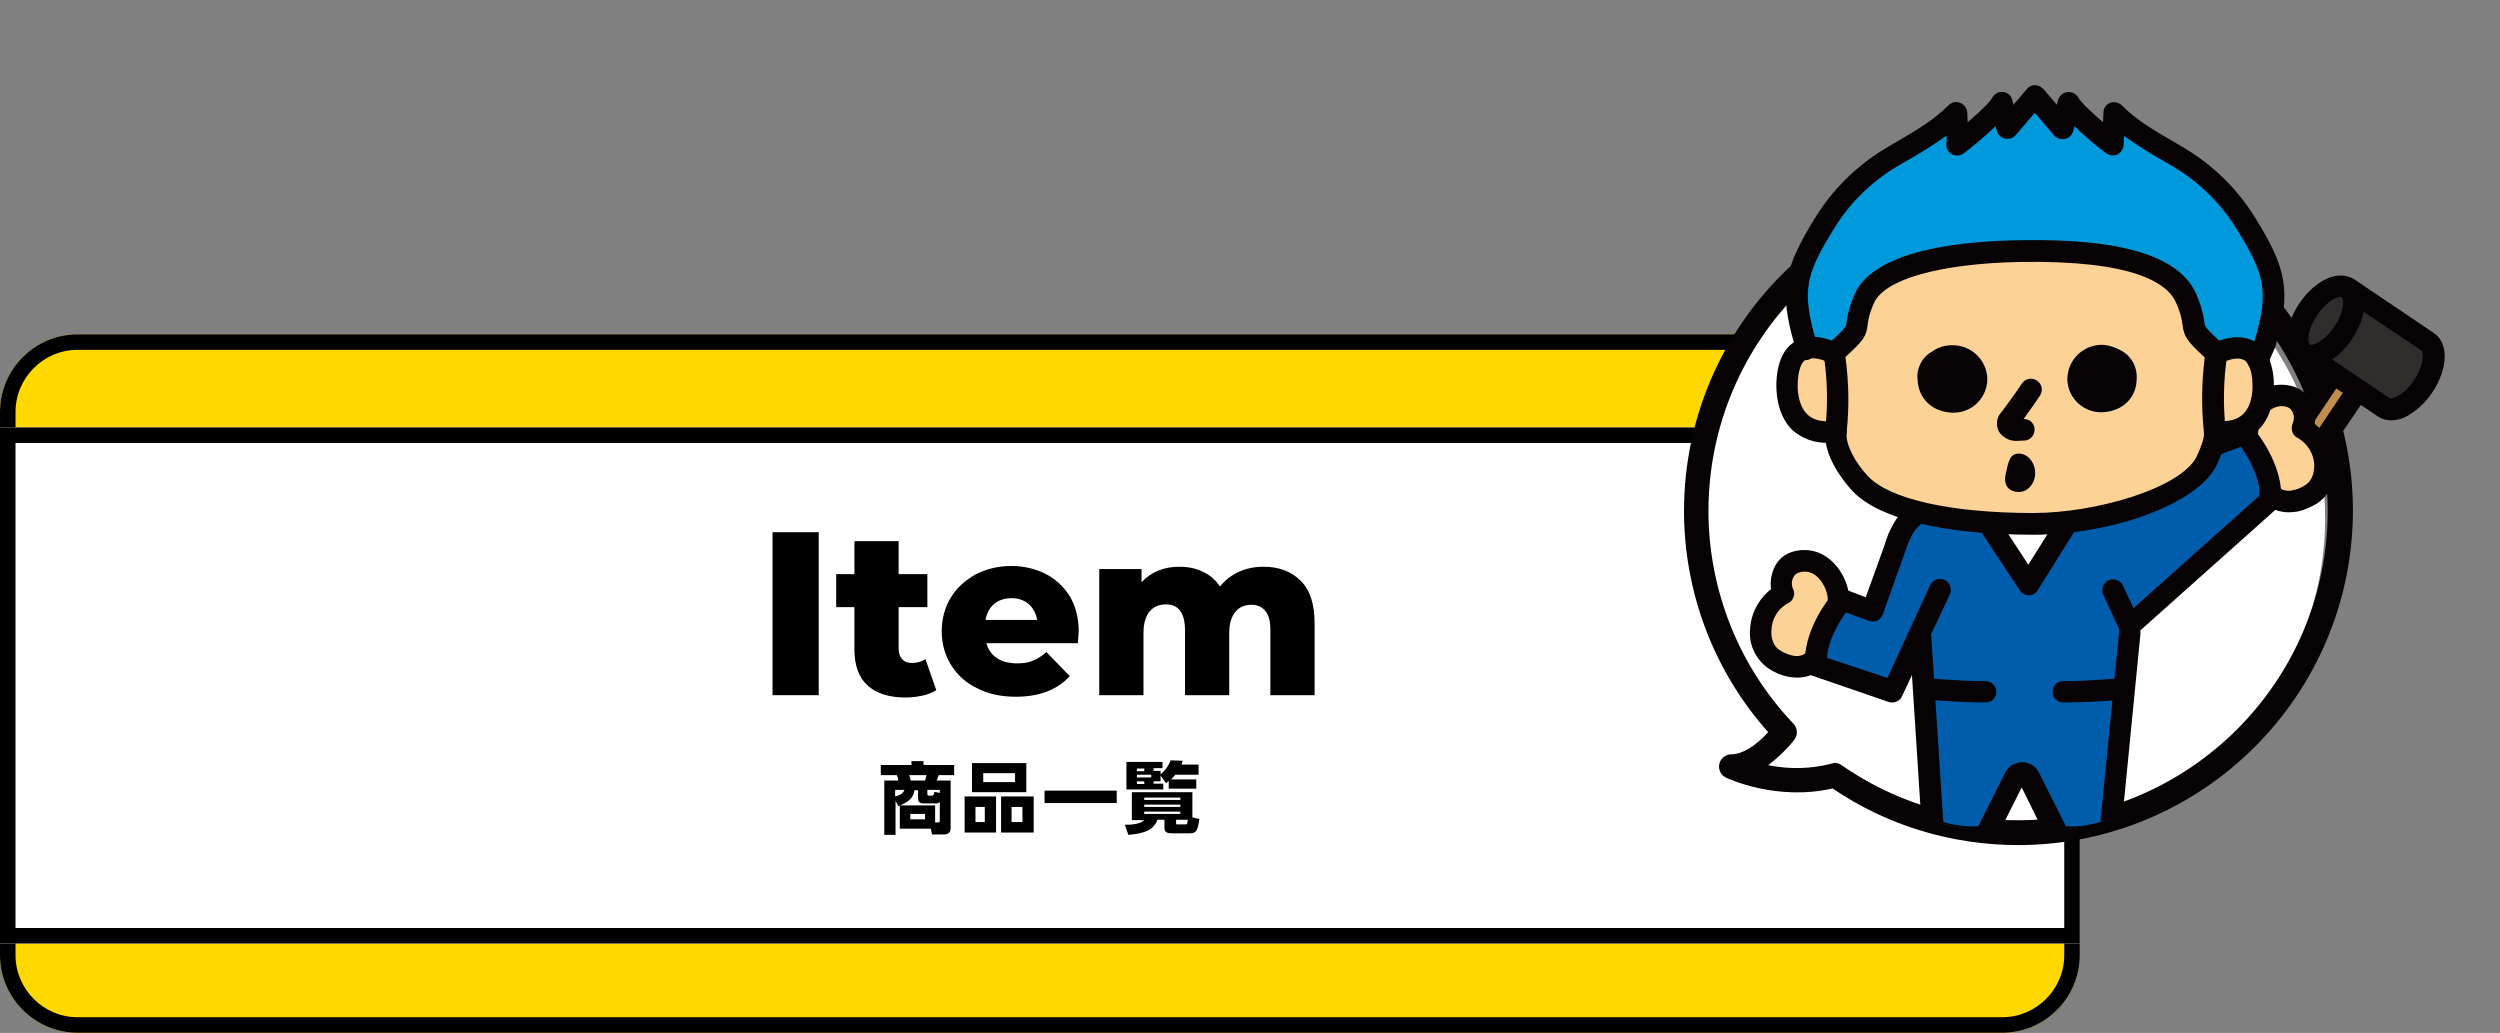
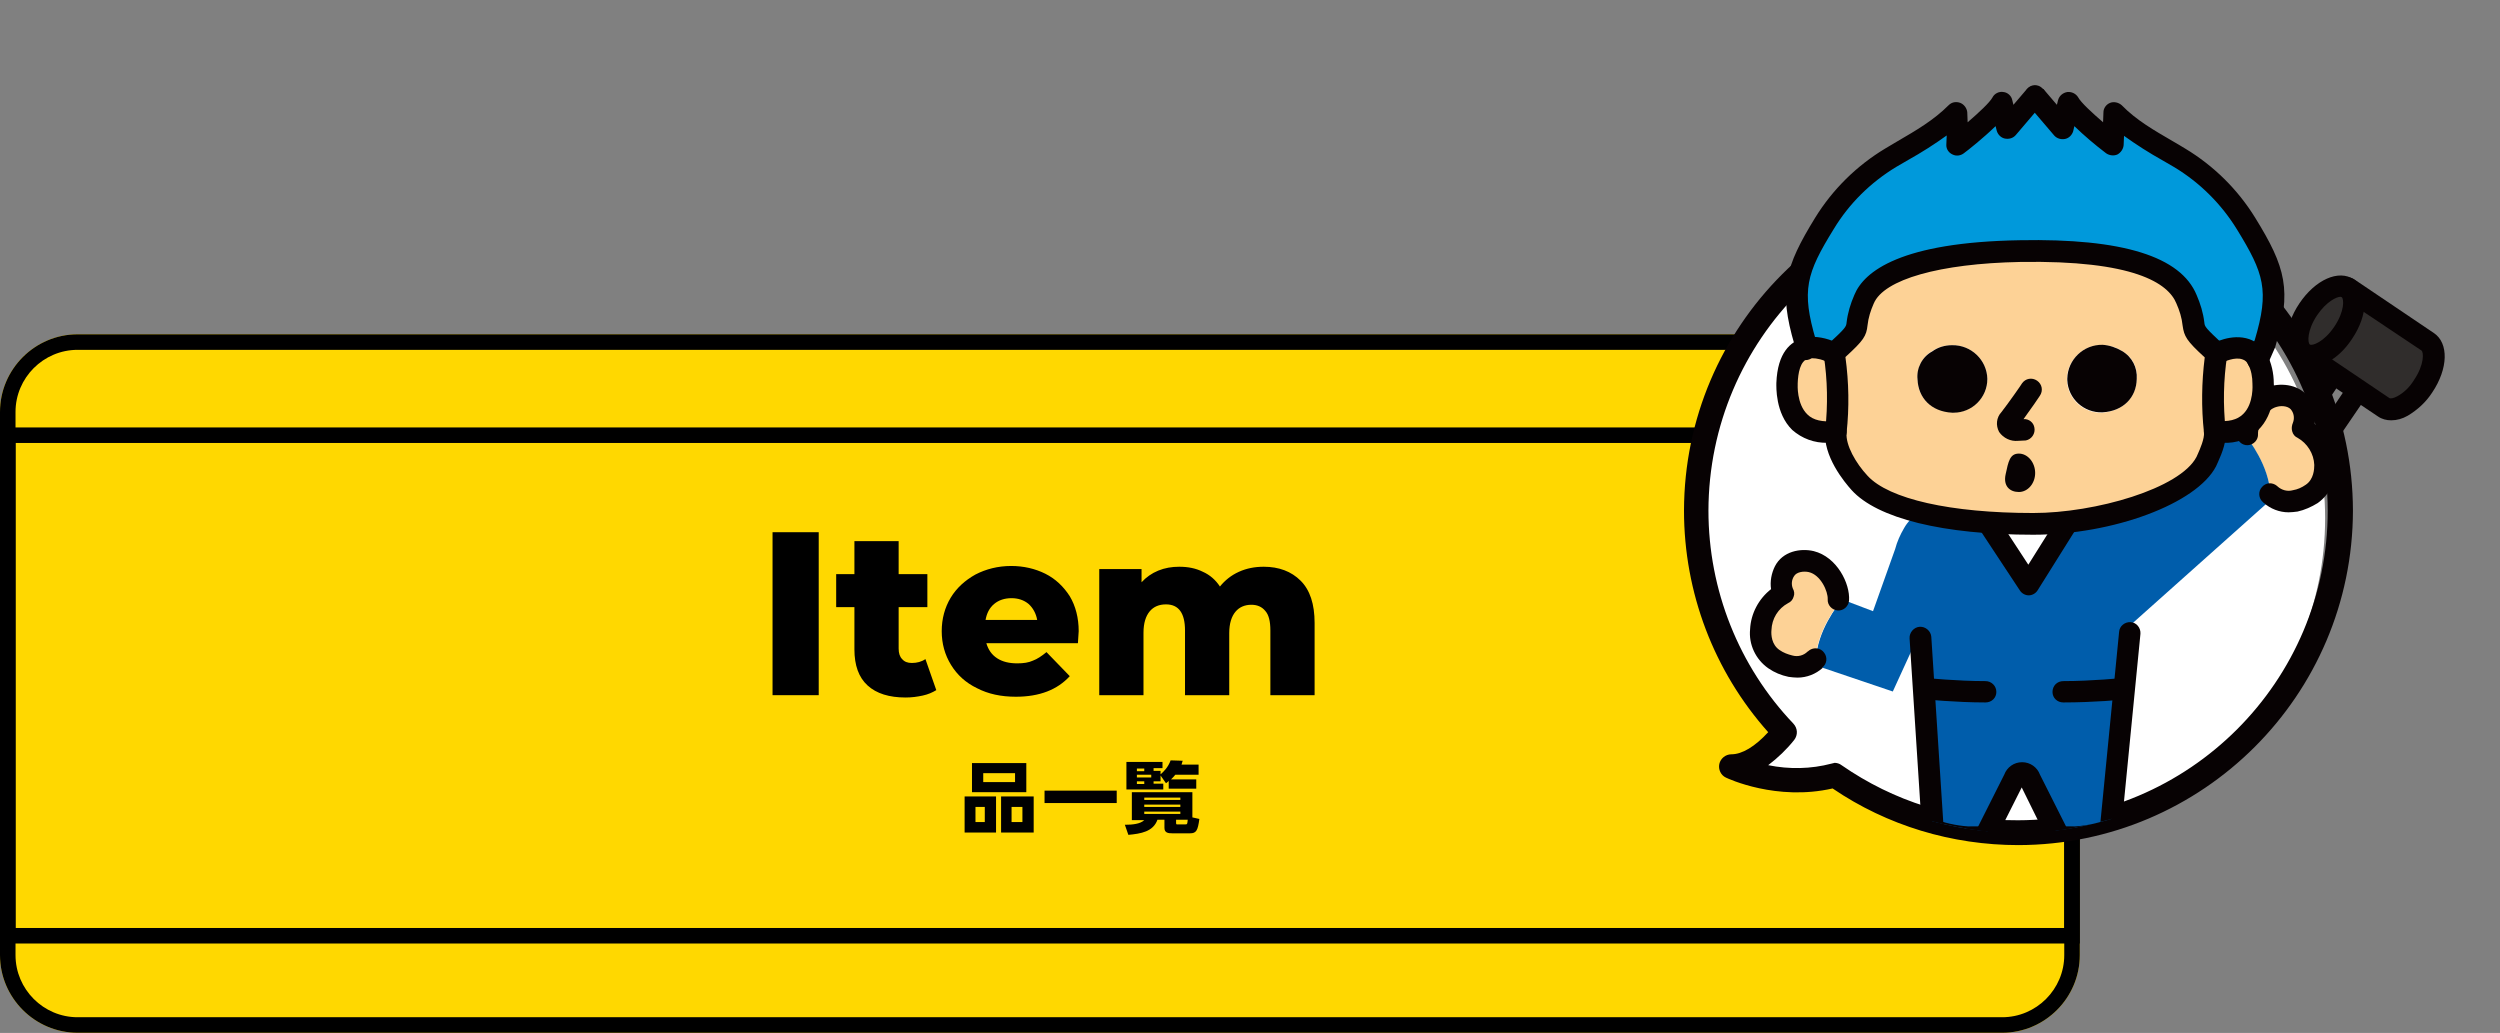
<svg xmlns="http://www.w3.org/2000/svg" xmlns:xlink="http://www.w3.org/1999/xlink" version="1.1" id="レイヤー_1" x="0px" y="0px" viewBox="0 0 644.3 266.2" style="enable-background:new 0 0 644.3 266.2;" xml:space="preserve">
  <rect x="0" y="0" width="644.3" height="266.2" fill="#808080" stroke="none" />
  <style type="text/css">
	.st0{fill:#FFD800;}
	.st1{fill:#FFFFFF;}
	.st2{enable-background:new    ;}
	.st3{fill:#070203;}
	.st4{clip-path:url(#SVGID_00000131350840193294640140000000174234212692171443_);}
	.st5{fill:#C08D4E;}
	.st6{fill:#302D2C;}
	.st7{fill:#FDD296;}
	.st8{fill:#005DAB;}
	.st9{fill:#61402E;}
	.st10{fill:#0099DB;}
</style>
  <g id="グループ_1291" transform="translate(-692 -180.215)">
    <g id="グループ_1177" transform="translate(0 -383.624)">
      <g id="グループ_297" transform="translate(-240 119.449)">
        <g id="グループ_305" transform="translate(932 530.551)">
          <path id="長方形_28" class="st0" d="M20,0h496c11,0,20,9,20,20v140c0,11-9,20-20,20H20c-11,0-20-9-20-20V20C0,9,9,0,20,0z" />
          <path id="長方形_28_-_アウトライン" d="M20,4C11.2,4,4,11.2,4,20v140c0,8.8,7.2,16,16,16h496c8.8,0,16-7.2,16-16V20      c0-8.8-7.2-16-16-16H20 M20,0h496c11,0,20,9,20,20v140c0,11-9,20-20,20H20c-11,0-20-9-20-20V20C0,9,9,0,20,0z" />
-           <rect id="長方形_53" y="24" class="st1" width="536" height="133" />
          <path id="長方形_53_-_アウトライン" d="M4,28v125h528V28H4 M0,24h536v133H0V24z" />
        </g>
      </g>
      <g class="st2">
-         <path d="M923.9,777.3v-5.9h9.1v4.4h0.7c0.5,0,0.5-0.2,0.5-0.6v-4.7c-0.3,0.3-0.5,0.4-1.2,0.4h-2.9c-0.4,0-1.5,0-1.5-1.2v-2.2     h-0.9c-0.3,2.1-1.7,3.1-4.2,4.1l-0.7-1.4v8.8h-2.9V765h3.6c0-0.2-0.1-0.9-0.4-1.4H919V761h7.9v-1h3.1v1h7.9v2.6h-4     c-0.2,0.7-0.4,1.2-0.5,1.4h3.6v12.1c0,0.5,0,1.8-1.7,1.8h-3.1l-0.3-1.5H923.9z M922.7,769.1c0.8-0.2,2-0.6,2.4-1.7h-2.4V769.1z      M930.4,765c0.2-0.5,0.3-0.9,0.4-1.4h-4.5c0.3,0.8,0.3,1.1,0.4,1.4H930.4z M930.4,773.6h-3.8v1.4h3.8V773.6z M934.2,768.2v-0.8     h-3.2v1.1c0,0.4,0.3,0.4,0.4,0.4h0.5c0.5,0,0.8,0,0.9-1L934.2,768.2z" />
        <path d="M948.7,769.1v9.3h-8.1v-9.3H948.7z M956.5,760.5v7.5h-14v-7.5H956.5z M943.4,771.8v3.9h2.4v-3.9H943.4z M945.4,763.1v2.3     h8.2v-2.3H945.4z M958.4,769.1v9.3h-8.4v-9.3H958.4z M952.7,771.8v3.9h2.8v-3.9H952.7z" />
        <path d="M961.2,767.6h18.6v3.2h-18.6V767.6z" />
        <path d="M1001.1,774.9c-0.4,3-0.8,3.7-2.4,3.7h-4.6c-1,0-2-0.1-2-1.4v-2.1h-1.8c-1.1,3.1-4.3,3.6-7.5,3.9l-0.9-2.6     c1.9,0,4-0.2,5-1.2h-3.2V768h15.6v6.5L1001.1,774.9z M996.8,759.9c-0.1,0.4-0.2,0.6-0.3,1h4.4v2.6h-6c-0.3,0.4-0.6,0.7-1.1,1.2     h6.5v2.4h-7.1v-2c-0.2,0.2-0.3,0.3-0.7,0.6l-1.4-2v1.5h-1.8v0.6h2.5v1.5h-9.5v-7.1h9.3v1.6h-2.3v0.7h1.8v0.9     c0.7-0.6,1.9-1.7,2.6-3.6L996.8,759.9z M986.9,761.9H985v0.7h1.9V761.9z M988.7,763.5H985v0.7h3.7V763.5z M986.9,765.2H985v0.7     h1.9V765.2z M996.2,769.4h-9.3v0.6h9.3V769.4z M996.2,771.2h-9.3v0.6h9.3V771.2z M996.2,773h-9.3v0.6h9.3V773z M997.5,776.3     c0.5,0,0.5-0.1,0.6-1.2h-3v0.8c0,0.4,0.1,0.4,0.3,0.4H997.5z" />
      </g>
      <g class="st2">
        <path d="M891.1,701h11.9v42h-11.9V701z" />
        <path d="M933.3,741.7c-1,0.6-2.1,1.1-3.5,1.4c-1.4,0.3-2.8,0.5-4.4,0.5c-4.2,0-7.5-1-9.8-3.1c-2.3-2.1-3.4-5.2-3.4-9.3v-10.9     h-4.7v-8.5h4.7v-8.5h11.4v8.5h7.4v8.5h-7.4V731c0,1.2,0.3,2.1,0.9,2.7c0.6,0.7,1.4,1,2.5,1c1.3,0,2.5-0.3,3.5-1L933.3,741.7z" />
        <path d="M969.8,729.6h-23.6c0.5,1.7,1.4,3,2.8,3.9c1.4,0.9,3.1,1.3,5.2,1.3c1.6,0,2.9-0.2,4-0.7c1.1-0.4,2.3-1.2,3.5-2.2l6,6.2     c-3.2,3.5-7.8,5.3-13.9,5.3c-3.8,0-7.1-0.7-10-2.2c-2.9-1.4-5.1-3.4-6.7-6c-1.6-2.6-2.4-5.5-2.4-8.7c0-3.2,0.8-6.1,2.3-8.6     c1.5-2.5,3.7-4.5,6.4-6c2.7-1.4,5.8-2.2,9.2-2.2c3.2,0,6.2,0.7,8.8,2c2.6,1.3,4.7,3.3,6.3,5.8c1.5,2.5,2.3,5.6,2.3,9     C970,726.9,969.9,727.8,969.8,729.6z M948.2,719.5c-1.2,1-1.9,2.4-2.2,4.1h13.3c-0.3-1.7-1.1-3.1-2.2-4.1c-1.2-1-2.7-1.5-4.4-1.5     C950.9,718,949.4,718.5,948.2,719.5z" />
        <path d="M1027.2,713.5c2.4,2.4,3.6,6,3.6,10.9V743h-11.4v-16.7c0-2.3-0.4-4-1.3-5c-0.9-1.1-2.1-1.6-3.6-1.6     c-1.7,0-3.1,0.6-4.1,1.8c-1,1.2-1.6,3-1.6,5.5V743h-11.4v-16.7c0-4.4-1.6-6.7-4.9-6.7c-1.8,0-3.2,0.6-4.2,1.8     c-1,1.2-1.6,3-1.6,5.5V743h-11.4v-32.5h10.9v3.4c1.2-1.3,2.6-2.3,4.3-3c1.7-0.7,3.5-1,5.4-1c2.3,0,4.3,0.4,6.1,1.3     c1.8,0.8,3.3,2.1,4.4,3.8c1.3-1.6,2.9-2.9,4.9-3.8c2-0.9,4.1-1.3,6.4-1.3C1021.6,709.9,1024.8,711.1,1027.2,713.5z" />
      </g>
    </g>
    <g id="グループ_1237" transform="translate(1471.029 -693.353)">
      <path id="パス_1591" class="st1" d="M-312.9,1055.8l-15.5,15.5c0,0,11.2,6.7,25.9-1.7L-312.9,1055.8z" />
      <circle id="楕円形_35" class="st1" cx="-260.9" cy="1007.1" r="81.1" />
      <g id="グループ_1236" transform="translate(-345.029 873.568)">
        <path id="パス_1592" class="st3" d="M86.2,217.8c-17.1,0-33.8-5-47.9-14.6c-14.4,3.3-26.9-2.5-27.5-2.8c-1.3-0.6-2-2.1-1.7-3.5     c0.3-1.4,1.6-2.5,3.1-2.5c2.8,0,6.1-2,9.5-5.7C7.7,173,0,152.7,0,131.6c0.1-47.6,38.6-86.1,86.2-86.2     c47.6,0.1,86.1,38.6,86.2,86.2C172.3,179.2,133.7,217.7,86.2,217.8z M38.8,196.6c0.6,0,1.3,0.2,1.8,0.6     c13.4,9.3,29.2,14.3,45.5,14.2c44.1-0.1,79.8-35.8,79.8-79.8c-0.1-44.1-35.8-79.8-79.8-79.8C42.1,51.8,6.4,87.5,6.3,131.6     c0,20.4,7.8,40.1,21.9,54.9c1.1,1.2,1.2,2.9,0.2,4.2c-1.9,2.4-4.2,4.6-6.7,6.5c5.4,1.1,11,1,16.3-0.4     C38.3,196.7,38.6,196.7,38.8,196.6z" />
        <g id="グループ_1235" transform="translate(3.155)">
          <g>
            <defs>
              <path id="SVGID_1_" d="M207.1,71.9c0-39.7-41.8-71.9-93.3-71.9S20.6,32.2,20.6,71.9c0,1.6,0.1,3.2,0.2,4.8        C7.4,91.9,0,111.4,0,131.6c0,21.2,8.1,41.7,22.7,57.1c-3.2,3.9-8.3,8.9-13.8,8.9c0,0,12.7,6,26.7,2.2        c13.9,9.7,30.4,14.8,47.3,14.8c45.8,0,83-37.2,83-83l0,0v0C190.8,118.6,207.1,96.8,207.1,71.9z" />
            </defs>
            <clipPath id="SVGID_00000168113141138112980820000005703762982218557328_">
              <use xlink:href="#SVGID_1_" style="overflow:visible;" />
            </clipPath>
            <g id="グループ_1234" style="clip-path:url(#SVGID_00000168113141138112980820000005703762982218557328_);">
              <g id="グループ_1233" transform="translate(13.882 21.912)">
                <g id="グループ_1220" transform="translate(137.151 49.074)">
                  <g id="グループ_1217" transform="translate(0 22.462)">
-                     <path id="パス_1593" class="st5" d="M13.1,2.8L2.8,18.1l6.3,4.2L19.4,7" />
                    <path id="パス_1594" class="st3" d="M9.1,25.1c-0.6,0-1.1-0.2-1.6-0.5l-6.3-4.2c-1.3-0.9-1.6-2.6-0.8-3.9L10.8,1.2           c0.9-1.3,2.6-1.6,3.9-0.8c0,0,0,0,0,0c1.3,0.9,1.6,2.6,0.8,3.9c0,0,0,0,0,0l-8.7,13l1.7,1.1l8.7-13           c0.9-1.3,2.6-1.6,3.9-0.8c0,0,0,0,0,0c1.3,0.9,1.6,2.6,0.8,3.9c0,0,0,0,0,0L11.4,23.9c-0.4,0.6-1.1,1-1.8,1.2           C9.4,25.1,9.2,25.1,9.1,25.1z" />
                  </g>
                  <g id="グループ_1218" transform="translate(2.759 0.538)">
                    <path id="パス_1595" class="st6" d="M2.8,19.6l20.6,13.9c2.5,1.7,7.1-0.7,10.2-5.4s3.6-9.8,1.2-11.5L14.1,2.8" />
                    <path id="パス_1596" class="st3" d="M25.3,36.8c-1.2,0-2.4-0.3-3.4-1L1.2,21.9c-1.3-0.9-1.6-2.6-0.8-3.9           c0.9-1.3,2.6-1.6,3.9-0.8c0,0,0,0,0,0l20.6,13.9c0.2,0.1,0.9,0.1,2-0.5c1.8-1,3.2-2.4,4.3-4.2c2.7-4,2.5-7.2,1.9-7.6           L12.6,5.1c-1.3-0.9-1.6-2.6-0.8-3.9c0.9-1.3,2.6-1.6,3.9-0.8c0,0,0,0,0,0l20.6,13.9c3.9,2.6,3.7,9.2-0.4,15.3           c-1.6,2.5-3.8,4.5-6.3,6C28.2,36.4,26.8,36.8,25.3,36.8z" />
                  </g>
                  <g id="グループ_1219" transform="translate(1.013)">
                    <ellipse id="楕円形_36" transform="matrix(0.559 -0.829 0.829 0.559 -5.235 13.638)" class="st6" cx="10.2" cy="11.7" rx="10.2" ry="5.5" />
                    <path id="パス_1597" class="st3" d="M6.4,23.5c-1.2,0-2.4-0.3-3.4-1c-3.9-2.6-3.7-9.2,0.4-15.3S13.5-1.6,17.4,1           s3.7,9.2-0.4,15.3l0,0C14,20.9,9.9,23.5,6.4,23.5z M14,5.5c-1,0-3.6,1.2-6,4.7c-2.7,4-2.5,7.2-1.9,7.6s3.6-0.6,6.3-4.6           s2.5-7.2,1.9-7.6C14.2,5.6,14.1,5.5,14,5.5L14,5.5z M14.7,14.8L14.7,14.8z" />
                  </g>
                </g>
                <g id="グループ_1232">
                  <g id="グループ_1224" transform="translate(0 77.223)">
                    <g id="グループ_1223">
                      <g id="グループ_1221" transform="translate(2.78 2.78)">
                        <path id="パス_1598" class="st7" d="M139.5,8.5c6.5,3.2,8,13.2,2.5,16.9c-1.3,0.8-2.8,1.4-4.3,1.8             c-2.3,0.6-4.7-0.1-6.4-1.6c-0.3-7.4-5.6-14.1-6.6-15.3l0.7-0.1c-0.2-3.2,2.4-8.8,7-9.9c2.4-0.6,5.6,0,6.9,2.5             C141,6.1,139.5,8.5,139.5,8.5z" />
                        <path id="パス_1599" class="st8" d="M131.3,25.5c0,0.5,0,1,0,1.5L95,59.4l0.1,1.7l-5,50.9c-3.2,1.1-6.6,1.8-10.1,1.9             h-3.2l-7.6-15.1c-0.3-1.1-1.5-1.7-2.6-1.4c-0.7,0.2-1.2,0.7-1.4,1.4l-7.6,15.1c0,0,0,0-0.1,0h-3.2             c-3.4-0.1-6.8-0.8-10-1.9l-3.2-49.6l-0.6-0.3l-6.5,14.2l-19.8-6.7c0-0.5,0-1,0-1.5c0.3-7.4,5.6-14.1,6.6-15.3             c0-0.1,0.1-0.1,0.2-0.2l7.9,3l5.7-16c0.5-1.9,1.3-3.7,2.3-5.4c1.8-3.2,5.1-5.2,8.7-5.2H56l13,19.8L81.4,29v0h10             c3.4,0,25.3-16,25.3-16l7.9-3c0.1,0.1,0.1,0.1,0.2,0.2C125.7,11.4,131,18.1,131.3,25.5z" />
                        <path id="パス_1600" class="st9" d="M112.2,111.6c2.4,6.4-1.2,12.2-7.6,14c-3.2,0.9-6.5,0.9-9.6-0.1             c-2.5-0.8-5-1.3-7.5-1.7c-3.2-0.4-6.9,0.3-9.6-1.7c-2.6-2-2.2-5.4-1.2-8.2c0,0,0,0,0.1,0h0c0.3,0,1.5,0.1,3.2,0h9.9             l0.2-1.9c2-0.7,3.8-1.7,5.5-2.9C103.1,103.5,109.9,105.2,112.2,111.6z" />
                        <path id="パス_1601" class="st9" d="M90.1,112l-0.2,1.9H80C83.4,113.8,86.8,113.1,90.1,112z" />
                        <path id="パス_1602" class="st9" d="M57.6,113.9c1.1,2.8,1.5,6.2-1.1,8.2c-2.7,2.1-6.5,1.4-9.6,1.7             c-2.6,0.3-5.1,0.9-7.5,1.7c-3.1,1-6.5,1-9.6,0.1c-6.4-1.8-10-7.6-7.6-14c2.4-6.4,9.1-8.1,16.6-2.5             c1.7,1.2,3.6,2.2,5.6,2.9l0.1,1.9h9.9c1.7,0.1,2.8,0,3.2,0L57.6,113.9L57.6,113.9L57.6,113.9z" />
                        <path id="パス_1603" class="st9" d="M57.6,113.9L57.6,113.9L57.6,113.9C57.5,113.9,57.6,113.9,57.6,113.9z" />
                        <path id="パス_1604" class="st9" d="M54.3,113.9h-9.9l-0.1-1.9C47.6,113.1,50.9,113.8,54.3,113.9z" />
                        <path id="パス_1605" class="st7" d="M20,52.7l0.7,0.1c-1,1.2-6.3,7.9-6.6,15.3c-1.7,1.6-4.1,2.2-6.4,1.6             c-1.5-0.3-3-0.9-4.3-1.8c-5.6-3.7-4-13.6,2.5-16.9c0,0-1.6-2.3,0.2-5.8c1.3-2.5,4.5-3.1,6.9-2.5             C17.6,43.9,20.2,49.5,20,52.7z" />
                      </g>
                      <g id="グループ_1222">
                        <path id="パス_1606" class="st3" d="M47.1,117.6c-1.5,0-2.7-1.1-2.8-2.6l-3.2-49.6c-0.1-1.5,1.1-2.9,2.6-3             c1.5-0.1,2.9,1.1,3,2.6l3.2,49.6c0.1,1.5-1.1,2.9-2.6,3C47.2,117.6,47.2,117.6,47.1,117.6z" />
                        <path id="パス_1607" class="st3" d="M60.3,119.5h-3.2c-1.5,0-2.8-1.2-2.8-2.8c0-1.5,1.2-2.8,2.8-2.8c0,0,0,0,0,0h3.2             c1.5,0,2.8,1.2,2.8,2.8l0,0C63.1,118.2,61.8,119.5,60.3,119.5z" />
                        <path id="パス_1608" class="st3" d="M79.5,119.5c-1.1,0-2-0.6-2.5-1.5L70,103.8l-7.1,14.1c-0.7,1.4-2.4,1.9-3.7,1.2             c0,0,0,0,0,0c-1.4-0.7-1.9-2.4-1.2-3.7c0,0,0,0,0,0l7.5-14.9c0.7-1.9,2.5-3.2,4.6-3.2c2.1,0,3.9,1.3,4.6,3.2l7.5,14.9             c0.7,1.4,0.1,3-1.2,3.7C80.4,119.4,80,119.5,79.5,119.5z" />
                        <path id="パス_1609" class="st3" d="M82.8,119.5h-3.2c-1.5,0-2.8-1.2-2.8-2.8c0-1.5,1.2-2.8,2.8-2.8c0,0,0,0,0,0h3.2             c1.5,0,2.8,1.2,2.8,2.8l0,0C85.6,118.2,84.3,119.5,82.8,119.5z" />
                        <path id="パス_1610" class="st3" d="M92.9,117.6c-0.1,0-0.2,0-0.3,0c-1.5-0.1-2.6-1.5-2.5-3c0,0,0,0,0,0l5-50.9             c0.1-1.5,1.5-2.6,3-2.5c0,0,0,0,0,0c1.5,0.1,2.6,1.5,2.5,3c0,0,0,0,0,0l-5,50.9C95.5,116.5,94.3,117.6,92.9,117.6z" />
                        <path id="パス_1611" class="st3" d="M37.1,131.8c-1.8,0-3.7-0.3-5.4-0.8c-3.9-1-7.1-3.6-9-7.1             c-1.6-3.3-1.8-7.1-0.4-10.5c1.1-3.4,3.9-6.1,7.3-7.2c4.1-1.2,8.9,0,13.6,3.5c1.5,1.1,3.1,1.9,4.9,2.5h0             c3,1,6,1.6,9.2,1.7c1,0,1.9,0,2.9,0c1.2-0.1,2.4,0.6,2.9,1.7c1.9,4.8,1.2,9-2,11.4c-2.7,2.1-5.9,2.1-8.5,2.2             c-0.9,0-1.7,0-2.5,0.1c-2.4,0.3-4.7,0.8-7,1.5C41,131.5,39.1,131.8,37.1,131.8z M32.8,111.2c-0.6,0-1.1,0.1-1.6,0.2             c-1.8,0.6-3.1,2-3.7,3.8c-0.8,2-0.8,4.2,0.2,6.1c1.2,2.2,3.2,3.7,5.6,4.3c2.6,0.8,5.4,0.7,8-0.1c2.6-0.8,5.3-1.4,8-1.8             c1-0.1,2-0.1,3-0.2c2.1,0,4-0.1,5.3-1c0.9-0.8,1.2-2.1,0.8-3.2c-0.5,0-0.9,0-1.4,0c-3.7-0.1-7.3-0.8-10.8-2             c-2.3-0.8-4.4-1.9-6.3-3.3C37.3,112.2,34.9,111.2,32.8,111.2L32.8,111.2z" />
                        <path id="パス_1612" class="st3" d="M102.8,131.8c-2,0-3.9-0.3-5.8-0.9c-2.3-0.7-4.6-1.3-7-1.5             c-0.7-0.1-1.6-0.1-2.5-0.1c-2.6-0.1-5.8-0.1-8.5-2.2c-3.2-2.4-3.9-6.6-2-11.4c0.4-1.1,1.4-1.8,2.6-1.8c0.1,0,0.1,0,0.2,0             h0c0.9,0,1.9,0,2.9,0c3.1-0.1,6.3-0.7,9.2-1.7h0c1.7-0.6,3.3-1.4,4.8-2.5c4.7-3.5,9.5-4.7,13.6-3.5             c3.5,1.1,6.2,3.8,7.3,7.2c1.3,3.4,1.2,7.2-0.4,10.5c-1.9,3.5-5.1,6.1-9,7.1C106.4,131.5,104.6,131.8,102.8,131.8z              M81.5,119.5c-0.4,1.1-0.1,2.4,0.8,3.2c1.2,0.9,3.2,1,5.2,1c1,0,2,0,3,0.2c2.7,0.3,5.4,0.9,8.1,1.8             c2.6,0.8,5.4,0.8,8,0.1c2.4-0.6,4.4-2.1,5.6-4.3c0.9-1.9,1-4.1,0.2-6.1c-0.6-1.8-1.9-3.2-3.7-3.8             c-2.4-0.7-5.5,0.2-8.7,2.6c-1.9,1.4-4,2.5-6.2,3.3c-3.5,1.2-7.2,1.9-10.9,2.1C82.4,119.5,82,119.5,81.5,119.5L81.5,119.5             z M79,119.4c0.1,0,0.2,0,0.4,0C79.2,119.4,79.1,119.4,79,119.4L79,119.4z" />
                        <path id="パス_1613" class="st3" d="M138.8,32.9c-2.4,0-4.7-0.9-6.5-2.5c0,0-0.1-0.1-0.1-0.1c-1.2-1-1.3-2.8-0.3-3.9             c1-1.2,2.7-1.3,3.9-0.3c0,0,0,0,0,0l0.1,0.1c1.1,1,2.6,1.4,4,1c1.2-0.2,2.3-0.7,3.3-1.4c2.1-1.4,2.2-4.1,2.2-5.1             c-0.1-2.9-1.8-5.6-4.3-7c-0.7-0.3-1.2-0.9-1.4-1.7c-0.2-0.7-0.1-1.5,0.2-2.2c0.4-1,0.3-2.2-0.3-3.1             c-0.6-1.1-2.4-1.4-3.8-1c-3,0.7-5,5-4.9,7c0.1,1.5-1.1,2.8-2.6,2.9c-1.5,0.1-2.8-1.1-2.9-2.6c0,0,0,0,0,0             c-0.2-4.3,3.1-11.3,9.1-12.7c3.4-0.8,8,0,10,3.9c1,1.8,1.3,3.9,1,5.9c3.2,2.5,5.1,6.3,5.4,10.3c0.4,4-1.4,7.8-4.6,10.1             c-1.6,1-3.4,1.8-5.2,2.2C140.3,32.8,139.5,32.9,138.8,32.9z" />
                        <path id="パス_1614" class="st3" d="M12.2,75.5c-0.8,0-1.5-0.1-2.3-0.2c-1.9-0.4-3.6-1.1-5.2-2.2             C1.4,70.8-0.4,66.9,0,63c0.2-4,2.2-7.8,5.4-10.3c-0.3-2,0.1-4.1,1-5.9c2-3.9,6.6-4.7,10-3.9c6,1.5,9.4,8.4,9.1,12.7             c-0.1,1.5-1.4,2.7-2.9,2.6c-1.5-0.1-2.7-1.4-2.6-2.9c0.1-2-1.8-6.3-4.9-7c-1.4-0.3-3.2,0-3.8,1.1             c-0.6,0.9-0.7,2.1-0.3,3.1c0.4,0.7,0.5,1.5,0.2,2.2c-0.2,0.7-0.7,1.3-1.4,1.6c-2.6,1.4-4.2,4-4.3,7             c-0.1,1.1,0,3.7,2.1,5.1c1,0.7,2.1,1.1,3.3,1.4c1.4,0.4,2.9,0,3.9-1c0.2-0.1,0.3-0.2,0.4-0.3c1.2-0.9,3-0.7,3.9,0.6             c0.9,1.2,0.7,2.9-0.5,3.8L18.7,73C16.9,74.6,14.6,75.5,12.2,75.5z M18.7,73L18.7,73z M18.7,73L18.7,73z" />
-                         <path id="パス_1615" class="st3" d="M36.7,81.9c-0.3,0-0.6,0-0.9-0.1L16,75c-1.1-0.4-1.8-1.4-1.9-2.5             c0-0.6,0-1.2,0-1.7c0.3-8.2,5.9-15.4,7.2-16.9c0.1-0.2,0.3-0.4,0.5-0.6c0.8-0.7,1.9-0.9,2.8-0.5l5.2,2l4.8-13.3             c0.6-2.1,1.4-4.1,2.5-5.9c2.3-4,6.5-6.5,11.1-6.6H94c2.5-0.6,14.2-8.5,23.8-15.5c0.2-0.1,0.4-0.3,0.7-0.4l7.9-3             c1-0.4,2.1-0.2,2.8,0.5c0.2,0.2,0.4,0.4,0.5,0.6c1.3,1.6,6.9,8.7,7.2,16.9c0,0.6,0,1.1,0,1.7c0,0.7-0.4,1.4-0.9,1.9             L99.6,64.2c-0.7,0.6-1.6,0.8-2.4,0.6c-0.9-0.2-1.6-0.8-2-1.6L91,54.1c-0.6-1.4,0-3,1.4-3.7c0,0,0,0,0,0             c1.4-0.6,3,0,3.7,1.4l2.7,5.8l32.6-29.1c0-0.1,0-0.1,0-0.2c-0.2-5.1-3.3-10-4.9-12.3l-5.6,2.1             c-10.3,7.5-23.1,16.3-26.6,16.3h-46c-2.6,0.1-5,1.6-6.3,3.9c-0.9,1.5-1.5,3.1-2,4.7c0,0.1,0,0.1-0.1,0.2l-5.7,16             c-0.3,0.7-0.8,1.3-1.4,1.6c-0.7,0.3-1.4,0.3-2.1,0.1l-6-2.2c-1.6,2.2-4.5,6.8-4.9,11.7l15.6,5.2l11-23.9             c0.6-1.4,2.3-2,3.7-1.4c0,0,0,0,0,0c1.4,0.6,2,2.3,1.4,3.7c0,0,0,0,0,0L39.2,80.2C38.8,81.2,37.8,81.9,36.7,81.9z              M125.2,14.5L125.2,14.5z" />
                        <path id="パス_1616" class="st3" d="M71.8,54.3c-0.9,0-1.8-0.5-2.3-1.3L56.3,33c-0.8-1.3-0.5-3,0.8-3.8             c1.3-0.8,3-0.5,3.8,0.8c0,0,0,0,0,0l0.2,0.2l10.6,16.2l10.1-16.1c0.8-1.3,2.5-1.7,3.8-0.9c1.3,0.8,1.7,2.5,0.9,3.8             c0,0,0,0,0,0L74.1,53C73.6,53.8,72.7,54.3,71.8,54.3L71.8,54.3z" />
                      </g>
                    </g>
                  </g>
                  <g id="グループ_1229" transform="translate(6.766)">
                    <g id="グループ_1228">
                      <g id="グループ_1227">
                        <g id="グループ_1225" transform="translate(2.778 2.851)">
                          <path id="パス_1617" class="st10" d="M118.2,32.9c7.6,12.3,8.9,17.4,4.9,30.9l-1.7,3.9c-0.6-1.2-1.7-2.1-3-2.5              c-3.5-1.2-7.7,1.2-7.7,1.2c-8.9-8.2-3.8-4.4-7.7-13.9C97.8,40,71.2,39.9,60.1,40.1c-9.9,0.2-35.7,1.6-40.2,12.4              c-3.9,9.5,1.2,5.7-7.7,13.8c-1.9-1-4-1.5-6.1-1.5c-0.4,0-0.9,0.1-1.3,0.2l0-1.3c-4-13.5-2.7-18.7,4.9-30.9              c4.3-6.9,10.1-12.7,17-16.9c6.1-3.6,11.9-6.6,16.9-11.6l0.4,8.1c0,0,9.5-7.3,11.3-10.7L57,8.2L63.9,0l6.9,8.2l1.6-6.4              c1.8,3.3,11.3,10.7,11.3,10.7l0.4-8.1c5,5,10.8,8,16.9,11.6C108.1,20.2,113.9,26,118.2,32.9z" />
                          <path id="パス_1618" class="st7" d="M121.3,67.7c1,2,1.5,4.1,1.4,6.3c0,0,1.2,14-12.5,12.4              c-0.7-6.7-0.6-13.4,0.4-20.1c0,0,4.2-2.4,7.7-1.2C119.6,65.6,120.7,66.5,121.3,67.7z" />
                          <path id="パス_1619" class="st7" d="M110.2,86.4c0.2,2.2-0.9,4.9-1.8,6.9c-0.2,0.3-0.3,0.7-0.5,1              c-4.3,8.3-24.9,16-44.6,16c-21.2,0-38.5-3.6-44.8-10.5c-2.9-3.2-6.6-8.7-6.1-13.3c0.7-6.7,0.6-13.4-0.4-20.1              c8.9-8.2,3.8-4.4,7.7-13.8c4.5-10.8,30.3-12.2,40.2-12.4C71.2,39.9,97.8,40,103,52.5c3.9,9.5-1.2,5.7,7.7,13.9              C109.6,73,109.5,79.8,110.2,86.4z M90.1,72.9c0.3-2.9-1.2-5.8-3.8-7.2c-1.5-1-3.3-1.5-5.1-1.5c-4.9-0.1-9,3.8-9.1,8.7              c0,4.8,3.9,8.7,8.7,8.7c0.1,0,0.2,0,0.4,0C86.6,81.2,89.9,77.7,90.1,72.9L90.1,72.9z M51.6,72.9              c-0.1-4.9-4.2-8.8-9.1-8.7c-1.8,0-3.6,0.5-5.1,1.5c-2.6,1.5-4,4.3-3.8,7.2c0.1,4.8,3.5,8.3,8.9,8.6              c4.8,0.2,8.9-3.5,9.1-8.3C51.6,73.1,51.6,73,51.6,72.9z" />
                          <path id="パス_1620" class="st3" d="M86.3,65.7c2.6,1.5,4,4.3,3.8,7.2c-0.1,4.8-3.5,8.3-8.8,8.6              c-4.8,0.2-8.9-3.5-9.1-8.3c0-0.1,0-0.2,0-0.4c0.1-4.9,4.2-8.8,9.1-8.7C83,64.2,84.8,64.8,86.3,65.7z" />
                          <path id="パス_1621" class="st3" d="M42.5,64.2c4.9-0.1,9,3.8,9.1,8.7c0,4.8-3.9,8.7-8.7,8.7c-0.1,0-0.2,0-0.4,0              c-5.4-0.3-8.7-3.8-8.9-8.6c-0.3-2.9,1.2-5.8,3.8-7.2C38.9,64.7,40.7,64.2,42.5,64.2z" />
                          <path id="パス_1622" class="st7" d="M4.8,65.1c0.4-0.1,0.9-0.2,1.3-0.2c2.1,0,4.2,0.5,6.1,1.5              c1,6.6,1.1,13.4,0.4,20.1C-1.2,88.1,0,74.1,0,74.1C0.2,68.1,2.3,65.8,4.8,65.1z" />
                        </g>
                        <g id="グループ_1226">
                          <path id="パス_1623" class="st3" d="M7.5,70.9c-1.5,0-2.8-1.2-2.8-2.8l0-1.1c-4.2-14.2-2.5-20.1,5.3-32.8              c4.5-7.3,10.7-13.4,18-17.8c1.1-0.6,2.1-1.3,3.2-1.9c4.8-2.8,9.3-5.4,13.2-9.3c0.8-0.8,1.9-1,3-0.6              C48.4,5,49.1,6,49.2,7l0.1,2.6c2.9-2.5,5.7-5.1,6.4-6.4c0.5-1,1.7-1.6,2.8-1.4c1.1,0.1,2.1,1,2.3,2.1l0.3,1.2l3.5-4.1              c1-1.2,2.8-1.3,3.9-0.2c0,0,0,0,0,0c1.2,1,1.3,2.8,0.2,3.9l-0.1,0.1l-6.9,8.1c-0.7,0.8-1.7,1.1-2.8,0.9              c-1-0.2-1.8-1-2.1-2l-0.3-1.2c-3.2,3.1-7.1,6.2-8.2,7c-0.8,0.6-1.9,0.8-2.9,0.3c-0.9-0.4-1.6-1.3-1.6-2.4L43.9,13              c-3.2,2.3-6.5,4.4-9.9,6.3c-1,0.6-2.1,1.2-3.1,1.8c-6.6,4-12.1,9.4-16.1,16c-7.1,11.5-8.4,15.8-4.6,28.7              c0.1,0.3,0.1,0.5,0.1,0.8l0,1.4C10.3,69.6,9.1,70.9,7.5,70.9C7.5,70.9,7.5,70.9,7.5,70.9z" />
                          <path id="パス_1624" class="st3" d="M124,73.5c-0.4,0-0.8-0.1-1.1-0.2c-1.4-0.6-2-2.3-1.4-3.7c0,0,0,0,0,0l1.8-3.9              c3.8-12.8,2.4-17.1-4.6-28.5c-4-6.5-9.5-12-16.1-16c-1-0.6-2.1-1.2-3.1-1.8c-3.4-1.9-6.7-4-9.9-6.3l-0.1,2.4              c-0.1,1-0.7,1.9-1.6,2.4c-0.9,0.4-2,0.3-2.9-0.3c-2.9-2.2-5.6-4.5-8.2-7l-0.3,1.3c-0.3,1-1.1,1.8-2.1,2              c-1,0.2-2.1-0.1-2.8-0.9l-7-8.2c-1-1.1-0.9-2.9,0.2-3.9c1.1-1,2.9-0.9,3.9,0.2L68.8,1l3.5,4.1l0.3-1.2              c0.3-1.1,1.2-1.9,2.4-2.1c1.1-0.1,2.2,0.4,2.8,1.4c0.7,1.3,3.5,3.9,6.4,6.4l0.1-2.6C84.3,6,85,5,86,4.6              c1-0.4,2.2-0.1,3,0.6c3.8,3.9,8.4,6.5,13.2,9.3c1,0.6,2.1,1.2,3.2,1.9c7.3,4.4,13.5,10.5,18,17.8              c7.9,12.8,9.5,18.7,5.2,33.2c0,0.1-0.1,0.2-0.1,0.3l-1.8,4.1C126.1,72.9,125.1,73.5,124,73.5z" />
                          <path id="パス_1625" class="st3" d="M13.2,92.2c-3.4,0.1-6.6-1.1-9.1-3.3C-0.3,84.6,0,77.7,0,76.8              c0.3-8,3.8-10.7,6.8-11.5C7.4,65.1,8,65,8.6,64.9c2.7-0.1,5.3,0.6,7.7,1.9c1.3,0.8,1.8,2.5,1,3.8c0,0,0,0,0,0              c-0.8,1.3-2.4,1.8-3.8,1c-1.4-0.8-2.9-1.2-4.5-1.2c-0.3,0-0.5,0.1-0.8,0.1c-2.1,0.6-2.6,3.8-2.7,6.4c0,0.1,0,0.1,0,0.2              S5.2,82.2,8,84.9c1.5,1.5,3.9,2,7,1.7c1.5-0.2,2.9,0.9,3.1,2.4c0,0,0,0,0,0c0.2,1.5-0.9,2.9-2.4,3.1c0,0,0,0,0,0              C14.9,92.2,14,92.2,13.2,92.2z" />
                          <path id="パス_1626" class="st3" d="M66.2,115.9c-23.2,0-40.2-4.2-46.8-11.5c-1.8-2-7.5-8.8-6.8-15.5l0,0              c0.7-6.4,0.6-12.9-0.4-19.3c-0.2-0.9,0.2-1.9,0.9-2.6c4.8-4.4,4.9-4.7,5-5.8c0.3-2.5,1-4.8,2-7.1              c2.5-6.1,12-13.6,42.7-14.1c26.5-0.5,41.4,4.2,45.5,14.1c1,2.3,1.7,4.6,2,7.1c0.1,1.1,0.2,1.3,5,5.8              c0.7,0.6,1,1.6,0.9,2.6c-1,6.4-1.1,12.9-0.4,19.3c0.3,2.8-0.9,5.9-2,8.3c-0.2,0.4-0.3,0.7-0.5,1.1              C108.3,107.9,86.8,115.9,66.2,115.9z M18.1,89.6c-0.3,3.2,2.4,7.9,5.4,11.1c5.5,6,21.4,9.6,42.7,9.6              c16,0,37.9-6.3,42.1-14.5c0.1-0.3,0.3-0.6,0.4-0.9c0.4-0.9,1.7-3.8,1.5-5.4c-0.7-6.4-0.6-12.9,0.2-19.3              c-4.7-4.3-5.3-5.4-5.7-8.2c-0.2-2-0.8-3.9-1.6-5.7c-2.1-5.2-10.9-11.2-40.3-10.7c-20.7,0.4-35.1,4.5-37.7,10.7              c-0.8,1.8-1.4,3.7-1.6,5.6c-0.3,2.8-1,3.9-5.7,8.2C18.7,76.7,18.8,83.2,18.1,89.6L18.1,89.6z" />
                          <path id="パス_1627" class="st3" d="M115.1,92.2c-0.8,0-1.6-0.1-2.5-0.2c-1.5-0.2-2.6-1.6-2.4-3.1c0,0,0,0,0,0              c0.2-1.5,1.6-2.6,3.1-2.4c3.1,0.4,5.5-0.2,7-1.7c2.8-2.7,2.4-7.7,2.4-7.7s0-0.1,0-0.1c0-1.7-0.3-3.5-1.1-5              c-0.3-0.6-0.8-1.1-1.5-1.3c-1.9-0.7-4.8,0.6-5.4,1c-1.3,0.8-3,0.3-3.8-1c-0.8-1.3-0.3-3,1-3.8c0.5-0.3,5.4-3,10-1.4              c1.9,0.7,3.5,2,4.5,3.8c1.2,2.3,1.8,5,1.8,7.6c0.1,0.9,0.4,7.8-4.1,12.1C121.8,91.2,118.5,92.4,115.1,92.2z" />
                          <path id="パス_1628" class="st3" d="M62.3,91.7c-1.9,0.2-3.8-0.7-4.9-2.3c-0.9-1.7-0.7-3.7,0.6-5.1              c1.8-2.3,5.3-7.3,5.3-7.4c0.9-1.3,2.6-1.6,3.9-0.7c0,0,0,0,0,0c1.3,0.9,1.6,2.6,0.7,3.9c0,0,0,0,0,0              c-0.1,0.2-2.3,3.4-4.2,6c1.4-0.1,2.6,0.9,2.8,2.2c0.3,1.5-0.7,3-2.2,3.3c0,0,0,0,0,0C63.7,91.6,63,91.7,62.3,91.7z" />
                        </g>
                      </g>
                    </g>
                  </g>
                  <g id="グループ_1230" transform="translate(42.365 152.823)">
                    <path id="パス_1629" class="st8" d="M2.8,2.8c0,0,7.9,0.8,15.5,0.8" />
                    <path id="パス_1630" class="st3" d="M18.3,6.3c-7.7,0-15.5-0.8-15.8-0.8C1,5.4-0.1,4,0,2.5c0,0,0,0,0,0           C0.2,1,1.5-0.1,3,0c0,0,0,0,0,0c0.1,0,7.9,0.8,15.3,0.8c1.5,0,2.8,1.2,2.8,2.8C21.1,5.1,19.9,6.3,18.3,6.3z" />
                  </g>
                  <g id="グループ_1231" transform="translate(77.932 152.823)">
                    <path id="パス_1631" class="st8" d="M18.3,2.8c0,0-7.9,0.8-15.5,0.8" />
                    <path id="パス_1632" class="st3" d="M2.8,6.3C1.2,6.3,0,5.1,0,3.6c0,0,0,0,0,0C0,2,1.2,0.8,2.8,0.8C10.2,0.8,18,0,18,0           c1.5-0.2,2.9,1,3,2.5c0.2,1.5-1,2.9-2.5,3c0,0,0,0,0,0C18.3,5.6,10.5,6.3,2.8,6.3z" />
                  </g>
                </g>
              </g>
            </g>
          </g>
        </g>
        <path id="パス_1634" class="st3" d="M90.5,121.9c0,2.7-1.9,4.9-4.2,4.9s-4.1-1.5-3.4-4.6c0.7-3.3,1.1-5.3,3.4-5.3     S90.5,119.2,90.5,121.9z" />
      </g>
    </g>
  </g>
</svg>